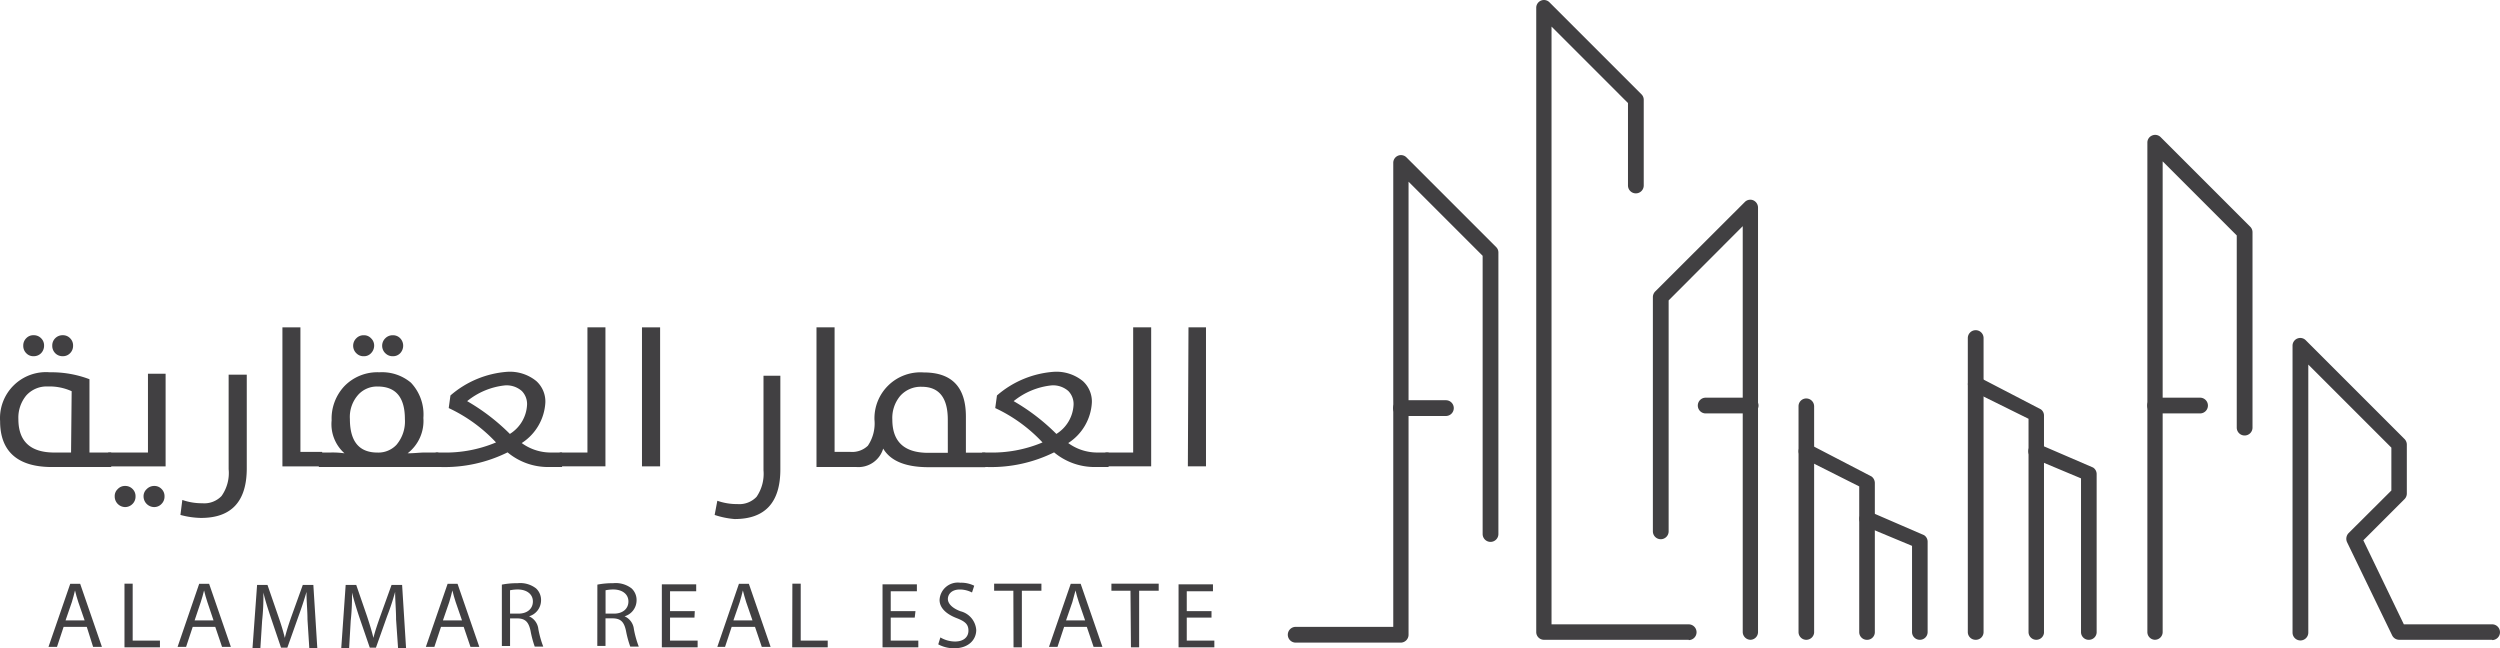
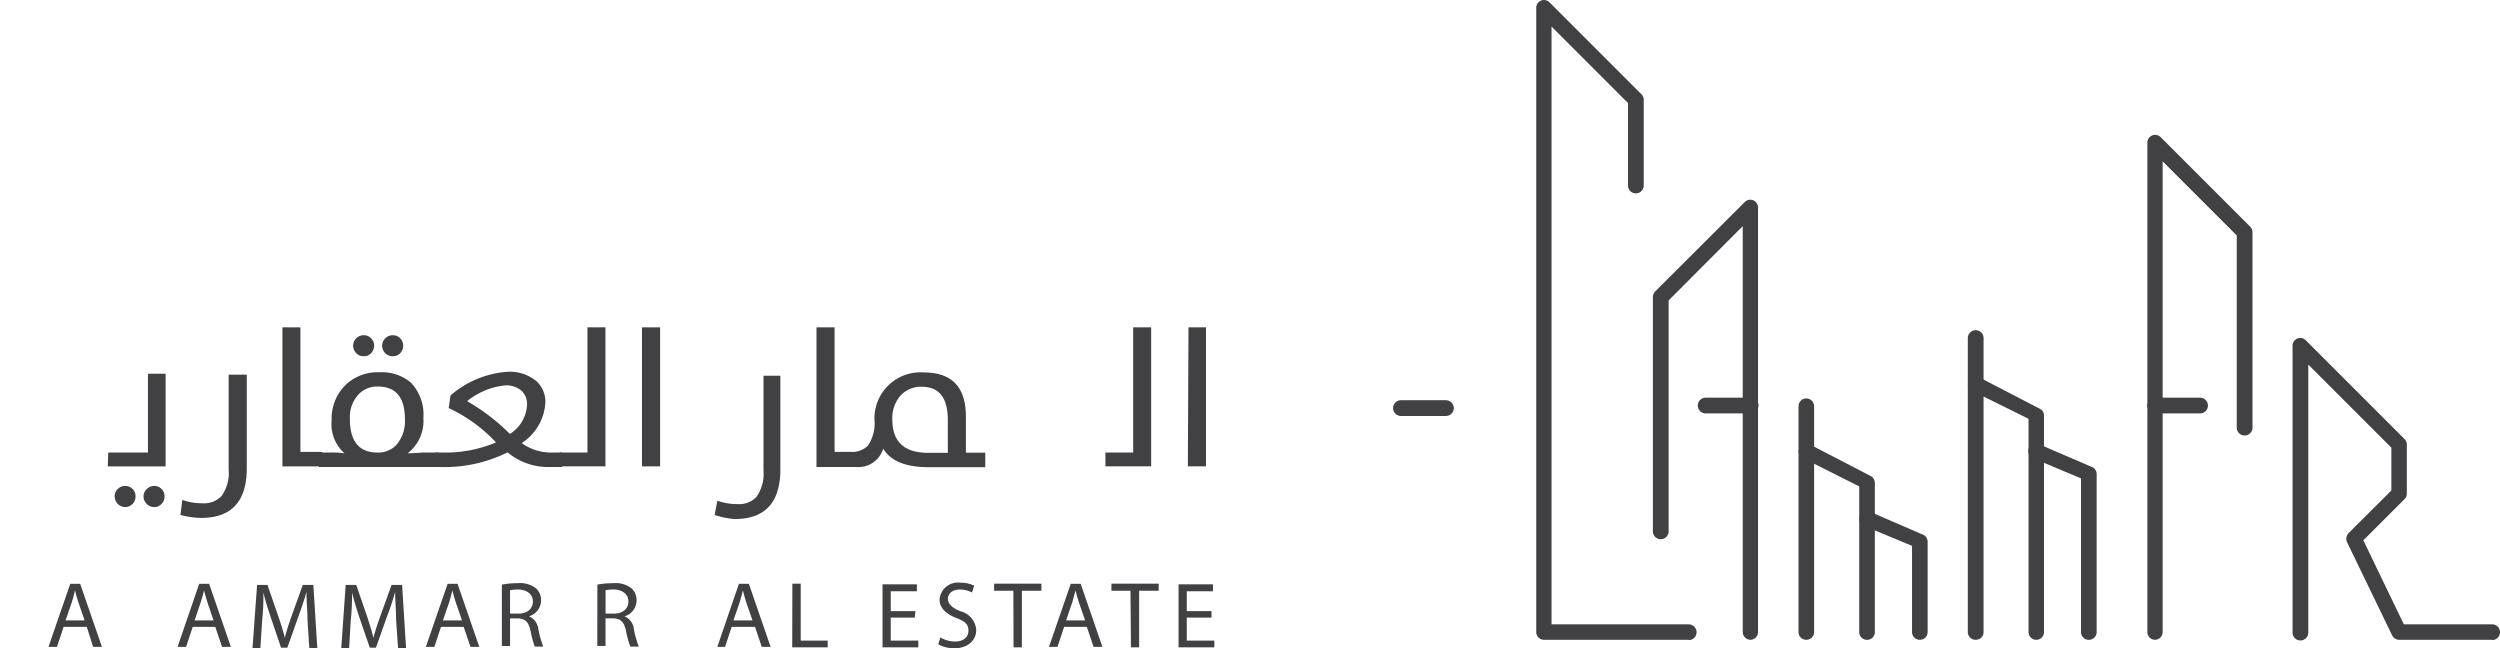
<svg xmlns="http://www.w3.org/2000/svg" width="250" height="64.83" viewBox="0 0 250 64.83">
  <defs>
    <style>.a{fill:#414042;}</style>
  </defs>
  <g transform="translate(-1366 810.47)">
    <path class="a" d="M346.209,438.211H331.722a.772.772,0,0,1-.772-.772V375.016a.773.773,0,0,1,1.324-.552l9.19,9.19a.772.772,0,0,1,.236.552v8.575a.788.788,0,0,1-1.576,0v-8.244l-7.645-7.645v59.774h13.714a.788.788,0,1,1,0,1.576Z" transform="translate(1188.674 -1184.702)" />
-     <path class="a" d="M326.508,432.824h-10.53a.788.788,0,1,1,0-1.576h9.757V384.857a.772.772,0,0,1,1.324-.552l8.969,8.969a.756.756,0,0,1,.221.536v28.153a.788.788,0,0,1-1.576,0V394.141l-7.409-7.409V432.02A.788.788,0,0,1,326.508,432.824Z" transform="translate(1179.591 -1179.032)" />
    <path class="a" d="M327.151,401.2h-4.493a.788.788,0,0,1,0-1.576h4.493a.788.788,0,1,1,0,1.576Z" transform="translate(1183.439 -1170.071)" />
    <path class="a" d="M348.123,430.91a.788.788,0,0,1-.788-.773v-40.59l-7.409,7.425v23.093a.788.788,0,1,1-1.576,0V396.641a.819.819,0,0,1,.221-.552l8.969-8.954a.772.772,0,0,1,.851-.173.8.8,0,0,1,.473.725v42.45A.772.772,0,0,1,348.123,430.91Z" transform="translate(1192.938 -1177.401)" />
    <path class="a" d="M346.481,401.036h-4.493a.788.788,0,1,1,0-1.576h4.493a.788.788,0,0,1,0,1.576Z" transform="translate(1194.581 -1170.163)" />
    <path class="a" d="M370.492,433.28a.772.772,0,0,1-.772-.772V383.563a.757.757,0,0,1,.473-.709.773.773,0,0,1,.851.158l8.969,8.969a.788.788,0,0,1,.221.552v19.531a.788.788,0,1,1-1.576,0V392.847l-7.409-7.409v47.069a.772.772,0,0,1-.757.772Z" transform="translate(1211.017 -1179.772)" />
    <path class="a" d="M374.991,401.036H370.5a.788.788,0,0,1,0-1.576h4.493a.788.788,0,0,1,0,1.576Z" transform="translate(1211.012 -1170.163)" />
    <path class="a" d="M348.362,423.644a.772.772,0,0,1-.772-.772V400.282a.772.772,0,0,1,.772-.772.788.788,0,0,1,.788.773v22.652A.788.788,0,0,1,348.362,423.644Z" transform="translate(1198.263 -1170.134)" />
    <path class="a" d="M354.429,422a.772.772,0,0,1-.772-.772V406.658l-5.738-2.885a.774.774,0,1,1,.9-1.261l6.069,3.153a.819.819,0,0,1,.331.646v14.959A.772.772,0,0,1,354.429,422Z" transform="translate(1198.265 -1168.487)" />
    <path class="a" d="M357.507,419.527a.772.772,0,0,1-.788-.772v-8.622l-4.918-2.049a.776.776,0,0,1,.835-1.308l5.281,2.286a.772.772,0,0,1,.362.646v9.048a.772.772,0,0,1-.772.772Z" transform="translate(1200.484 -1166.018)" />
    <path class="a" d="M359.1,426.139a.773.773,0,0,1-.772-.772v-29.4a.788.788,0,1,1,1.576,0v29.4a.772.772,0,0,1-.8.772Z" transform="translate(1204.453 -1172.63)" />
    <path class="a" d="M365.173,424.454a.772.772,0,0,1-.772-.772V402.353l-5.738-2.837a.774.774,0,1,1,.9-1.261l6.069,3.153a.757.757,0,0,1,.315.631V423.76A.772.772,0,0,1,365.173,424.454Z" transform="translate(1204.452 -1170.945)" />
    <path class="a" d="M368.212,422a.772.772,0,0,1-.772-.772V405.856l-4.918-2.065a.772.772,0,0,1,.82-1.308l5.3,2.286a.772.772,0,0,1,.362.646v15.763a.772.772,0,0,1-.788.82Z" transform="translate(1206.661 -1168.488)" />
    <path class="a" d="M398.9,425.855h-9.316a.788.788,0,0,1-.694-.441l-4.508-9.316a.819.819,0,0,1,.142-.9l4.288-4.272V406.64l-8.307-8.307v26.8a.788.788,0,1,1-1.576,0V396.456a.772.772,0,0,1,1.324-.552l9.868,9.868a.8.8,0,0,1,.237.552v4.918a.8.8,0,0,1-.236.552l-4.114,4.114,4.051,8.4h8.827a.788.788,0,1,1,0,1.576Z" transform="translate(1216.325 -1172.346)" />
-     <path class="a" d="M238.674,408.678c-3.436,0-5.17-1.576-5.17-4.587a4.6,4.6,0,0,1,4.965-4.887,10.733,10.733,0,0,1,3.972.694v7.33h2.175v1.45Zm1.986-7.582a5.375,5.375,0,0,0-2.38-.473,2.743,2.743,0,0,0-2.16.9,3.484,3.484,0,0,0-.788,2.364c0,2.223,1.2,3.342,3.594,3.342H240.6Zm-4.54-3.8a1.024,1.024,0,0,1-.3-.757,1.009,1.009,0,0,1,.3-.741.961.961,0,0,1,.741-.3,1.009,1.009,0,0,1,.741.3.993.993,0,0,1,.3.741,1.072,1.072,0,0,1-.3.757,1.008,1.008,0,0,1-.741.3.961.961,0,0,1-.741-.3Zm2.9,0a1.025,1.025,0,0,1-.3-.757,1.009,1.009,0,0,1,.3-.741,1.025,1.025,0,0,1,.757-.3.978.978,0,0,1,.725.3.994.994,0,0,1,.3.741,1.025,1.025,0,0,1-.3.757.977.977,0,0,1-.725.3A1.024,1.024,0,0,1,239.021,397.3Z" transform="translate(1132.506 -1172.446)" />
    <path class="a" d="M240.377,405.822h3.972V397.94h1.765v9.269H240.33Zm2.428,5.139a1.025,1.025,0,0,1-.741.315,1.056,1.056,0,0,1-1.04-1.072.946.946,0,0,1,.3-.725.977.977,0,0,1,.741-.315,1.009,1.009,0,0,1,.741.3.993.993,0,0,1,.3.741,1.024,1.024,0,0,1-.3.757Zm2.9,0a.993.993,0,0,1-.725.315,1.072,1.072,0,0,1-1.072-1.072.962.962,0,0,1,.315-.725,1.04,1.04,0,0,1,.757-.315.977.977,0,0,1,.725.3.993.993,0,0,1,.3.741A1.024,1.024,0,0,1,245.705,410.96Z" transform="translate(1136.447 -1171.039)" />
    <path class="a" d="M244.94,412.029l.189-1.5a5.863,5.863,0,0,0,2,.331,2.38,2.38,0,0,0,1.923-.725,3.973,3.973,0,0,0,.709-2.68V398h1.813v9.363q0,4.965-4.571,4.965a8.408,8.408,0,0,1-2.065-.3Z" transform="translate(1139.103 -1171.005)" />
    <path class="a" d="M251.41,395h1.8v12.453h2.175v1.45H251.41Z" transform="translate(1142.832 -1172.734)" />
    <path class="a" d="M253.751,407.228H254.9a8.384,8.384,0,0,1,1.387.079A3.894,3.894,0,0,1,255,404.012a4.729,4.729,0,0,1,1.277-3.421,4.6,4.6,0,0,1,3.5-1.387,4.494,4.494,0,0,1,3.153,1.04,4.618,4.618,0,0,1,1.245,3.531,4.083,4.083,0,0,1-1.576,3.531c.662,0,1.245-.079,1.718-.079h1.356v1.45H253.72Zm7.756-.8a3.61,3.61,0,0,0,.82-2.538c0-2.175-.9-3.263-2.727-3.263a2.538,2.538,0,0,0-1.907.788,3.326,3.326,0,0,0-.867,2.459c0,2.238.914,3.358,2.759,3.358a2.492,2.492,0,0,0,1.923-.8Zm-4.035-9.127a1.04,1.04,0,0,1,0-1.5.994.994,0,0,1,.741-.3.946.946,0,0,1,.725.3.993.993,0,0,1,.315.741,1.088,1.088,0,0,1-.315.757.946.946,0,0,1-.725.3A.993.993,0,0,1,257.472,397.3Zm2.9,0a1.04,1.04,0,0,1,0-1.5,1.025,1.025,0,0,1,.757-.3.978.978,0,0,1,.725.3,1.056,1.056,0,0,1,.3.741,1.088,1.088,0,0,1-.3.757.977.977,0,0,1-.725.3,1.024,1.024,0,0,1-.757-.3Z" transform="translate(1144.163 -1172.446)" />
    <path class="a" d="M261.13,405.894h.646a13.006,13.006,0,0,0,5.391-1.009,15.352,15.352,0,0,0-4.729-3.436l.173-1.261a9.743,9.743,0,0,1,5.675-2.365,4.177,4.177,0,0,1,2.916.93,2.759,2.759,0,0,1,.9,2.128,5.154,5.154,0,0,1-2.365,4.067,4.935,4.935,0,0,0,2.837.946h1.2v1.45h-1.45a6.306,6.306,0,0,1-4-1.466,14.186,14.186,0,0,1-6.684,1.466h-.489Zm7.424-1.86a3.641,3.641,0,0,0,1.718-2.916,1.86,1.86,0,0,0-.52-1.371,2.3,2.3,0,0,0-1.671-.567,7.172,7.172,0,0,0-3.8,1.576,20.488,20.488,0,0,1,4.272,3.279Z" transform="translate(1148.434 -1171.112)" />
    <path class="a" d="M269,407.516h2.774V395h1.8v13.9H269Z" transform="translate(1152.97 -1172.734)" />
    <path class="a" d="M274.22,395h1.813v13.9H274.22Z" transform="translate(1155.978 -1172.734)" />
    <path class="a" d="M278.83,411.989l.268-1.419a5.861,5.861,0,0,0,2,.331,2.38,2.38,0,0,0,1.923-.725,4.067,4.067,0,0,0,.694-2.648V398.07H285.4v9.363q0,4.965-4.571,4.966a8.42,8.42,0,0,1-2-.41Z" transform="translate(1158.635 -1170.964)" />
    <path class="a" d="M285.29,408.966V395H287.1v12.453h1.576a2.27,2.27,0,0,0,1.75-.615,3.973,3.973,0,0,0,.662-2.6,4.6,4.6,0,0,1,4.934-4.729c2.806,0,4.209,1.466,4.209,4.414v3.61h1.939v1.45H296.5c-2.286,0-3.8-.615-4.54-1.86a2.585,2.585,0,0,1-2.664,1.844h-3.988Zm13.131-4.729c0-2.191-.867-3.295-2.6-3.295a2.743,2.743,0,0,0-2.159.914,3.421,3.421,0,0,0-.788,2.365c0,2.223,1.2,3.326,3.594,3.326h1.955Z" transform="translate(1162.359 -1172.734)" />
-     <path class="a" d="M295.8,405.894h.646a13.005,13.005,0,0,0,5.391-1.009,15.351,15.351,0,0,0-4.729-3.436l.173-1.261a9.742,9.742,0,0,1,5.675-2.365,4.178,4.178,0,0,1,2.916.93,2.759,2.759,0,0,1,.9,2.128,5.154,5.154,0,0,1-2.365,4.067,4.935,4.935,0,0,0,2.837.946h1.2v1.45h-1.45a6.305,6.305,0,0,1-4-1.466,14.186,14.186,0,0,1-6.684,1.466h-.489Zm7.424-1.86a3.641,3.641,0,0,0,1.718-2.916,1.86,1.86,0,0,0-.52-1.371,2.3,2.3,0,0,0-1.671-.567,7.172,7.172,0,0,0-3.8,1.576,20.5,20.5,0,0,1,4.272,3.279Z" transform="translate(1168.415 -1171.112)" />
    <path class="a" d="M303.62,407.516h2.774V395h1.8v13.9H303.62Z" transform="translate(1172.923 -1172.734)" />
    <path class="a" d="M308.913,395h1.75v13.9H308.85Z" transform="translate(1175.936 -1172.734)" />
    <path class="a" d="M238.083,415.573l-.662,2h-.851l2.175-6.305h.993l2.175,6.305h-.883l-.631-2Zm2.1-.646-.631-1.829c-.142-.41-.236-.788-.331-1.167h0c-.095.378-.189.772-.315,1.167l-.63,1.829Z" transform="translate(1134.279 -1163.357)" />
-     <path class="a" d="M241.39,411.26h.82v5.691h2.727v.678H241.39Z" transform="translate(1137.058 -1163.363)" />
    <path class="a" d="M246.273,415.573l-.662,2h-.851l2.16-6.305h.993l2.175,6.305h-.883l-.678-2Zm2.081-.646-.615-1.829c-.142-.41-.236-.788-.331-1.167h0c-.095.378-.2.772-.331,1.167l-.615,1.829Z" transform="translate(1138.999 -1163.357)" />
    <path class="a" d="M255.011,414.792c0-.9-.11-1.955-.095-2.759h0c-.221.757-.489,1.576-.8,2.428l-1.119,3.153h-.63l-1.025-3.027c-.3-.9-.567-1.734-.741-2.491h0a22.339,22.339,0,0,1-.126,2.822l-.173,2.727h-.788l.457-6.305h1.04l1.088,3.153c.268.772.489,1.482.646,2.144h0c.158-.646.378-1.34.662-2.144l1.135-3.153h1.056l.394,6.305h-.8Z" transform="translate(1141.737 -1163.317)" />
    <path class="a" d="M260.626,414.792c0-.9-.095-1.955-.095-2.759h0a24.177,24.177,0,0,1-.8,2.428l-1.119,3.153h-.615l-1.04-3.027c-.3-.9-.552-1.734-.741-2.491h0a22.318,22.318,0,0,1-.126,2.822l-.158,2.727h-.788l.441-6.305h1.056l1.088,3.153c.252.772.473,1.482.631,2.144h0c.158-.646.394-1.34.678-2.144l1.135-3.153h1.056l.394,6.305h-.8Z" transform="translate(1144.982 -1163.317)" />
    <path class="a" d="M262.023,415.573l-.662,2h-.851l2.175-6.305h.993l2.175,6.305h-.883l-.678-2Zm2.1-.646-.631-1.829c-.142-.41-.236-.788-.331-1.167h0c-.095.378-.189.772-.315,1.167l-.631,1.829Z" transform="translate(1148.077 -1163.357)" />
    <path class="a" d="M265.33,411.377a7.88,7.88,0,0,1,1.576-.142,2.585,2.585,0,0,1,1.844.52,1.576,1.576,0,0,1,.5,1.214,1.671,1.671,0,0,1-1.2,1.576h0a1.576,1.576,0,0,1,.93,1.277,9.988,9.988,0,0,0,.489,1.75h-.851A9.986,9.986,0,0,1,268.2,416c-.189-.883-.52-1.214-1.261-1.245h-.788v2.759h-.82Zm.82,2.9H267c.867,0,1.434-.489,1.434-1.214s-.6-1.182-1.466-1.2a3.874,3.874,0,0,0-.82.079Z" transform="translate(1150.855 -1163.385)" />
    <path class="a" d="M271.39,411.377a7.88,7.88,0,0,1,1.576-.142,2.585,2.585,0,0,1,1.844.52,1.577,1.577,0,0,1,.5,1.214,1.671,1.671,0,0,1-1.2,1.576h0a1.576,1.576,0,0,1,.93,1.277,10,10,0,0,0,.489,1.75h-.851a10.009,10.009,0,0,1-.426-1.576c-.189-.883-.52-1.214-1.261-1.245h-.788v2.759h-.82Zm.82,2.9h.851c.867,0,1.434-.489,1.434-1.214s-.6-1.182-1.466-1.2a3.874,3.874,0,0,0-.82.079Z" transform="translate(1154.347 -1163.385)" />
-     <path class="a" d="M278.743,414.626H276.3v2.3h2.759v.678H275.48V411.3h3.436v.694H276.3v1.986h2.475Z" transform="translate(1156.704 -1163.339)" />
    <path class="a" d="M280.434,415.573l-.662,2H279l2.16-6.305h.993l2.175,6.305h-.883l-.678-2Zm2.081-.646-.63-1.829c-.142-.41-.221-.788-.331-1.167h0c-.095.378-.189.772-.315,1.167l-.631,1.829Z" transform="translate(1158.733 -1163.357)" />
    <path class="a" d="M283.766,411.26h.835v5.691h2.7v.678H283.75Z" transform="translate(1161.471 -1163.363)" />
    <path class="a" d="M292.7,414.626h-2.4v2.3h2.759v.678H289.48V411.3h3.436v.694H290.3v1.986h2.475Z" transform="translate(1164.773 -1163.339)" />
    <path class="a" d="M293.225,416.675a2.914,2.914,0,0,0,1.466.41c.851,0,1.34-.441,1.34-1.088s-.347-.93-1.2-1.261-1.687-.914-1.687-1.813a1.828,1.828,0,0,1,2.065-1.718,2.949,2.949,0,0,1,1.4.3l-.221.678a2.679,2.679,0,0,0-1.214-.3c-.867,0-1.2.52-1.2.946s.378.9,1.261,1.229a2.083,2.083,0,0,1,1.576,1.876c0,.93-.725,1.828-2.223,1.828a3.328,3.328,0,0,1-1.576-.394Z" transform="translate(1166.813 -1163.403)" />
    <path class="a" d="M298.483,411.969H296.56v-.709h4.729v.709h-1.955v5.659H298.5Z" transform="translate(1168.853 -1163.363)" />
    <path class="a" d="M301.553,415.573l-.662,2h-.851l2.175-6.305h.993l2.175,6.305H304.5l-.678-2Zm2.1-.646-.631-1.829c-.142-.41-.236-.788-.331-1.167h0c-.095.378-.2.772-.315,1.167l-.63,1.829Z" transform="translate(1170.859 -1163.357)" />
    <path class="a" d="M305.907,411.969H304v-.709h4.729v.709h-1.955v5.659h-.82Z" transform="translate(1173.141 -1163.363)" />
    <path class="a" d="M311.554,414.626H309.08v2.3h2.759v.678H308.26V411.3H311.7v.694H309.08v1.986h2.475Z" transform="translate(1175.596 -1163.339)" />
  </g>
</svg>